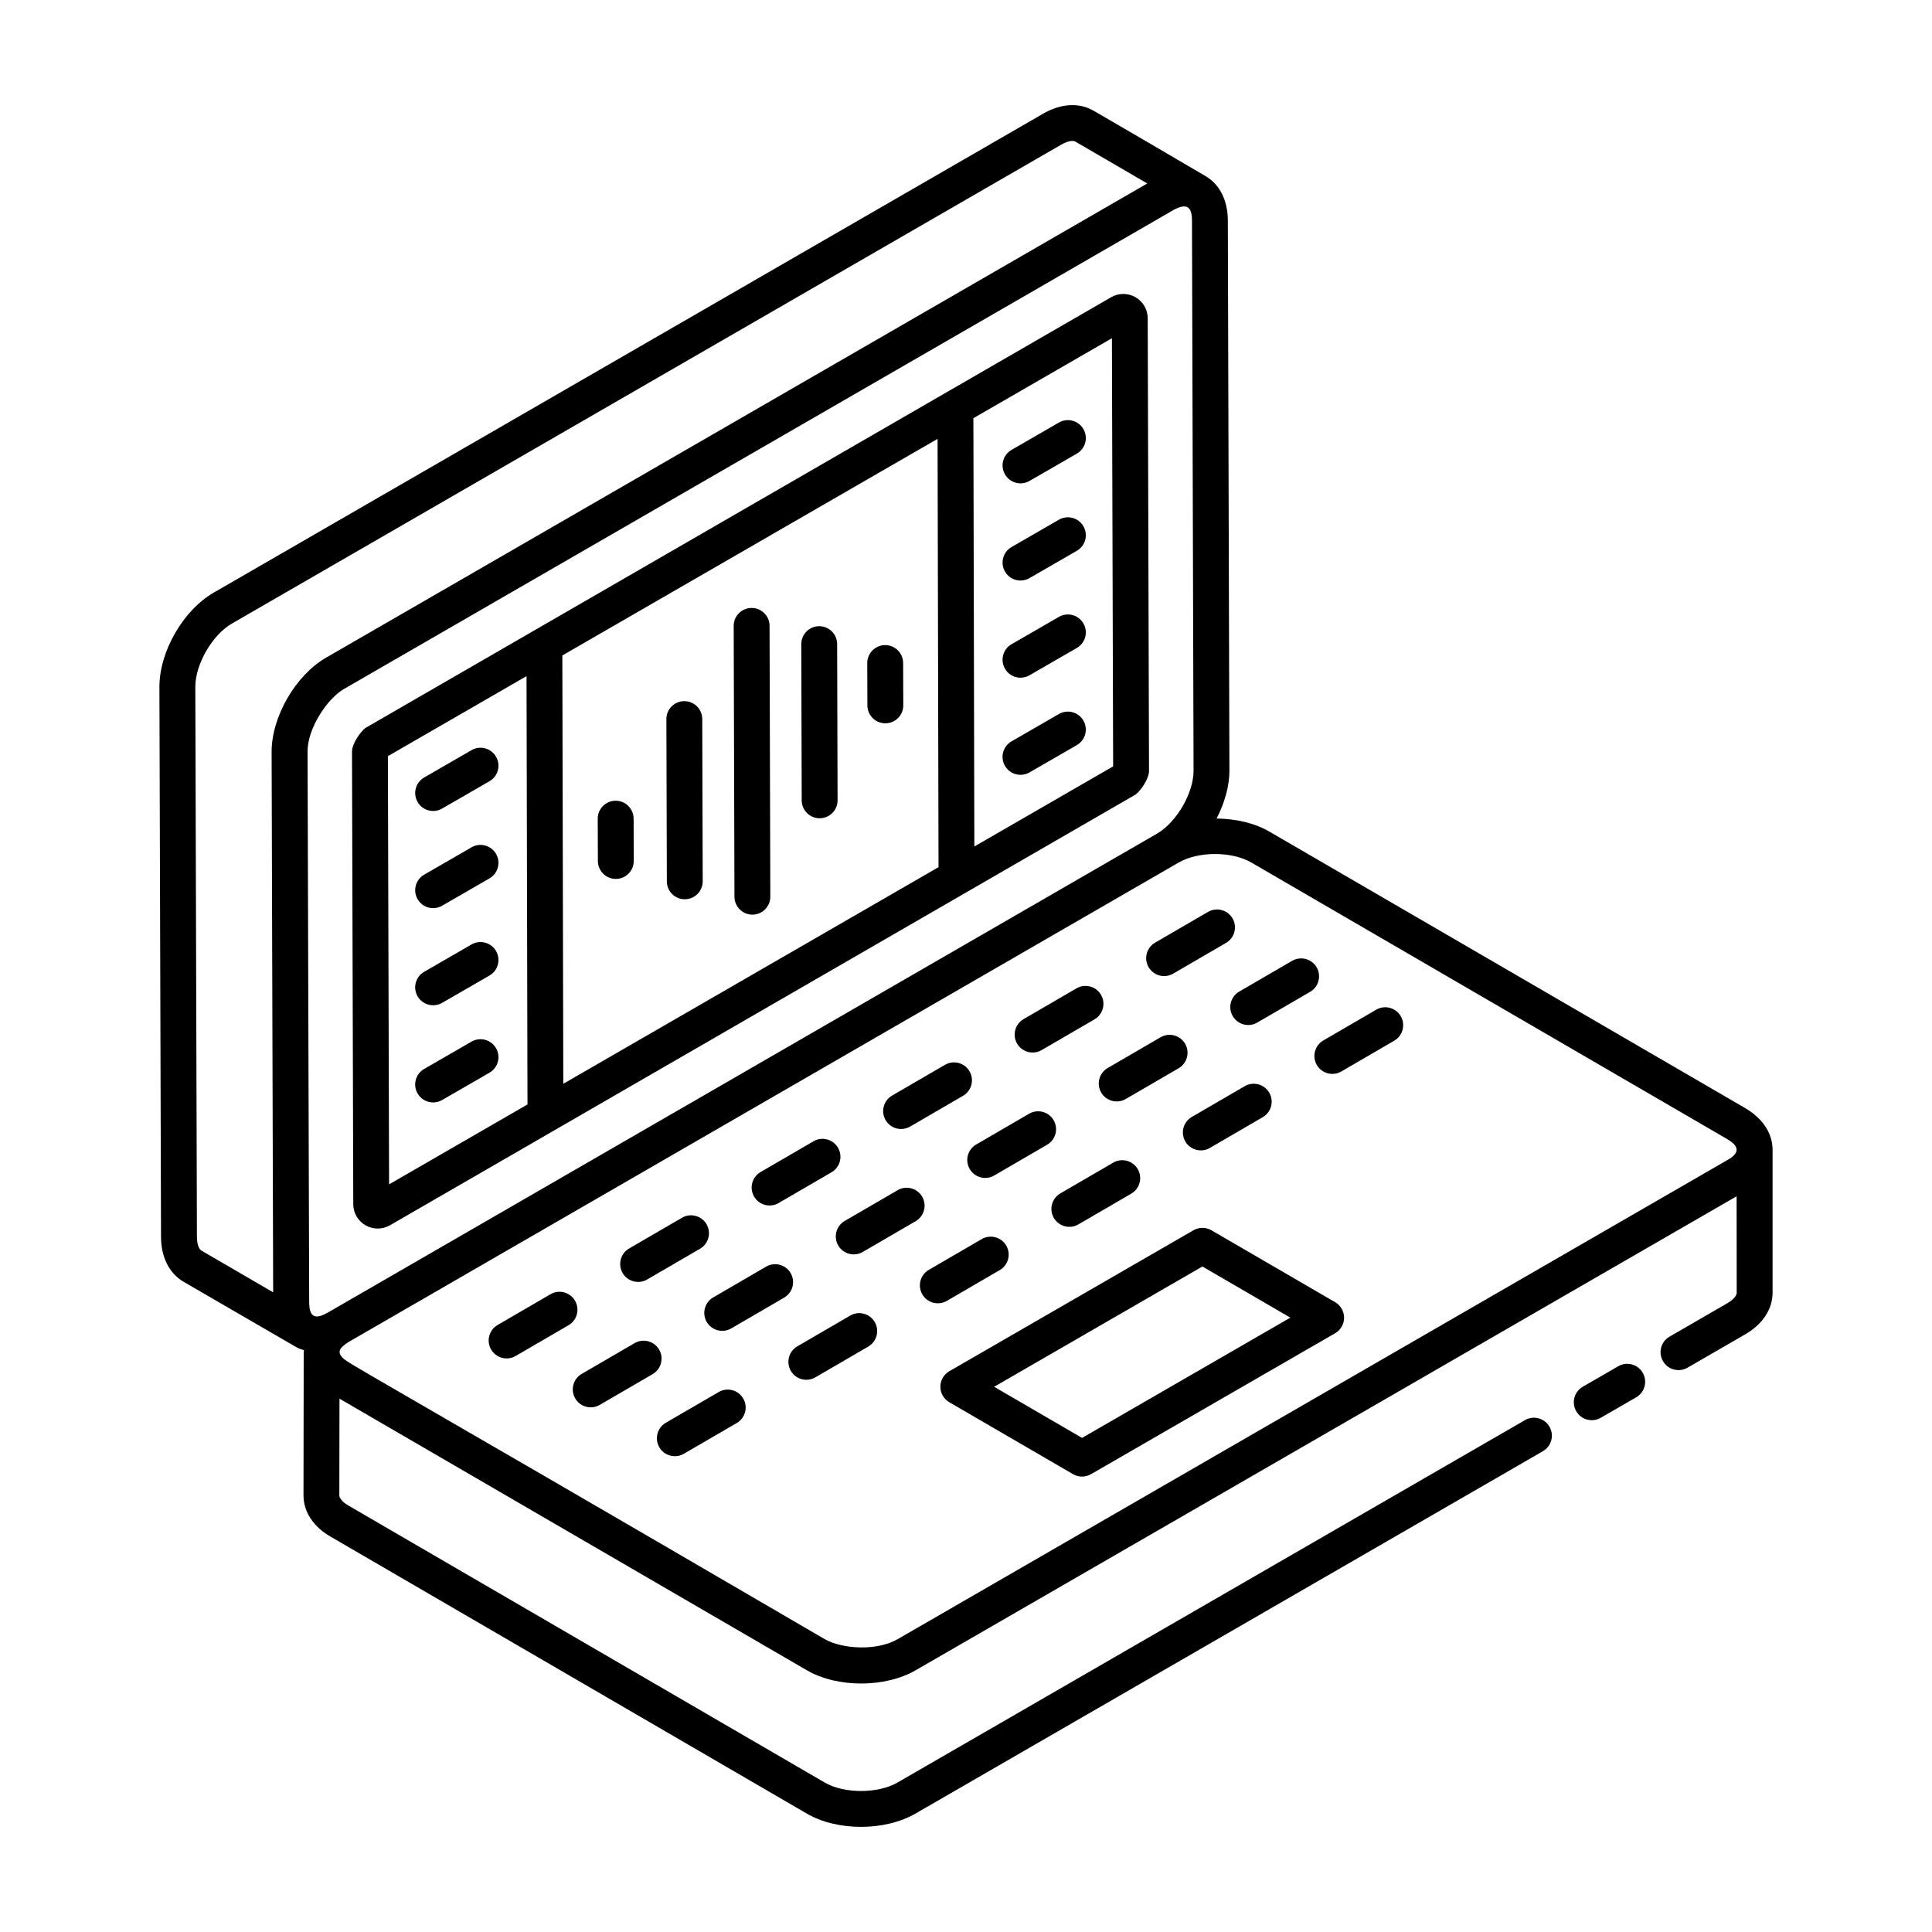
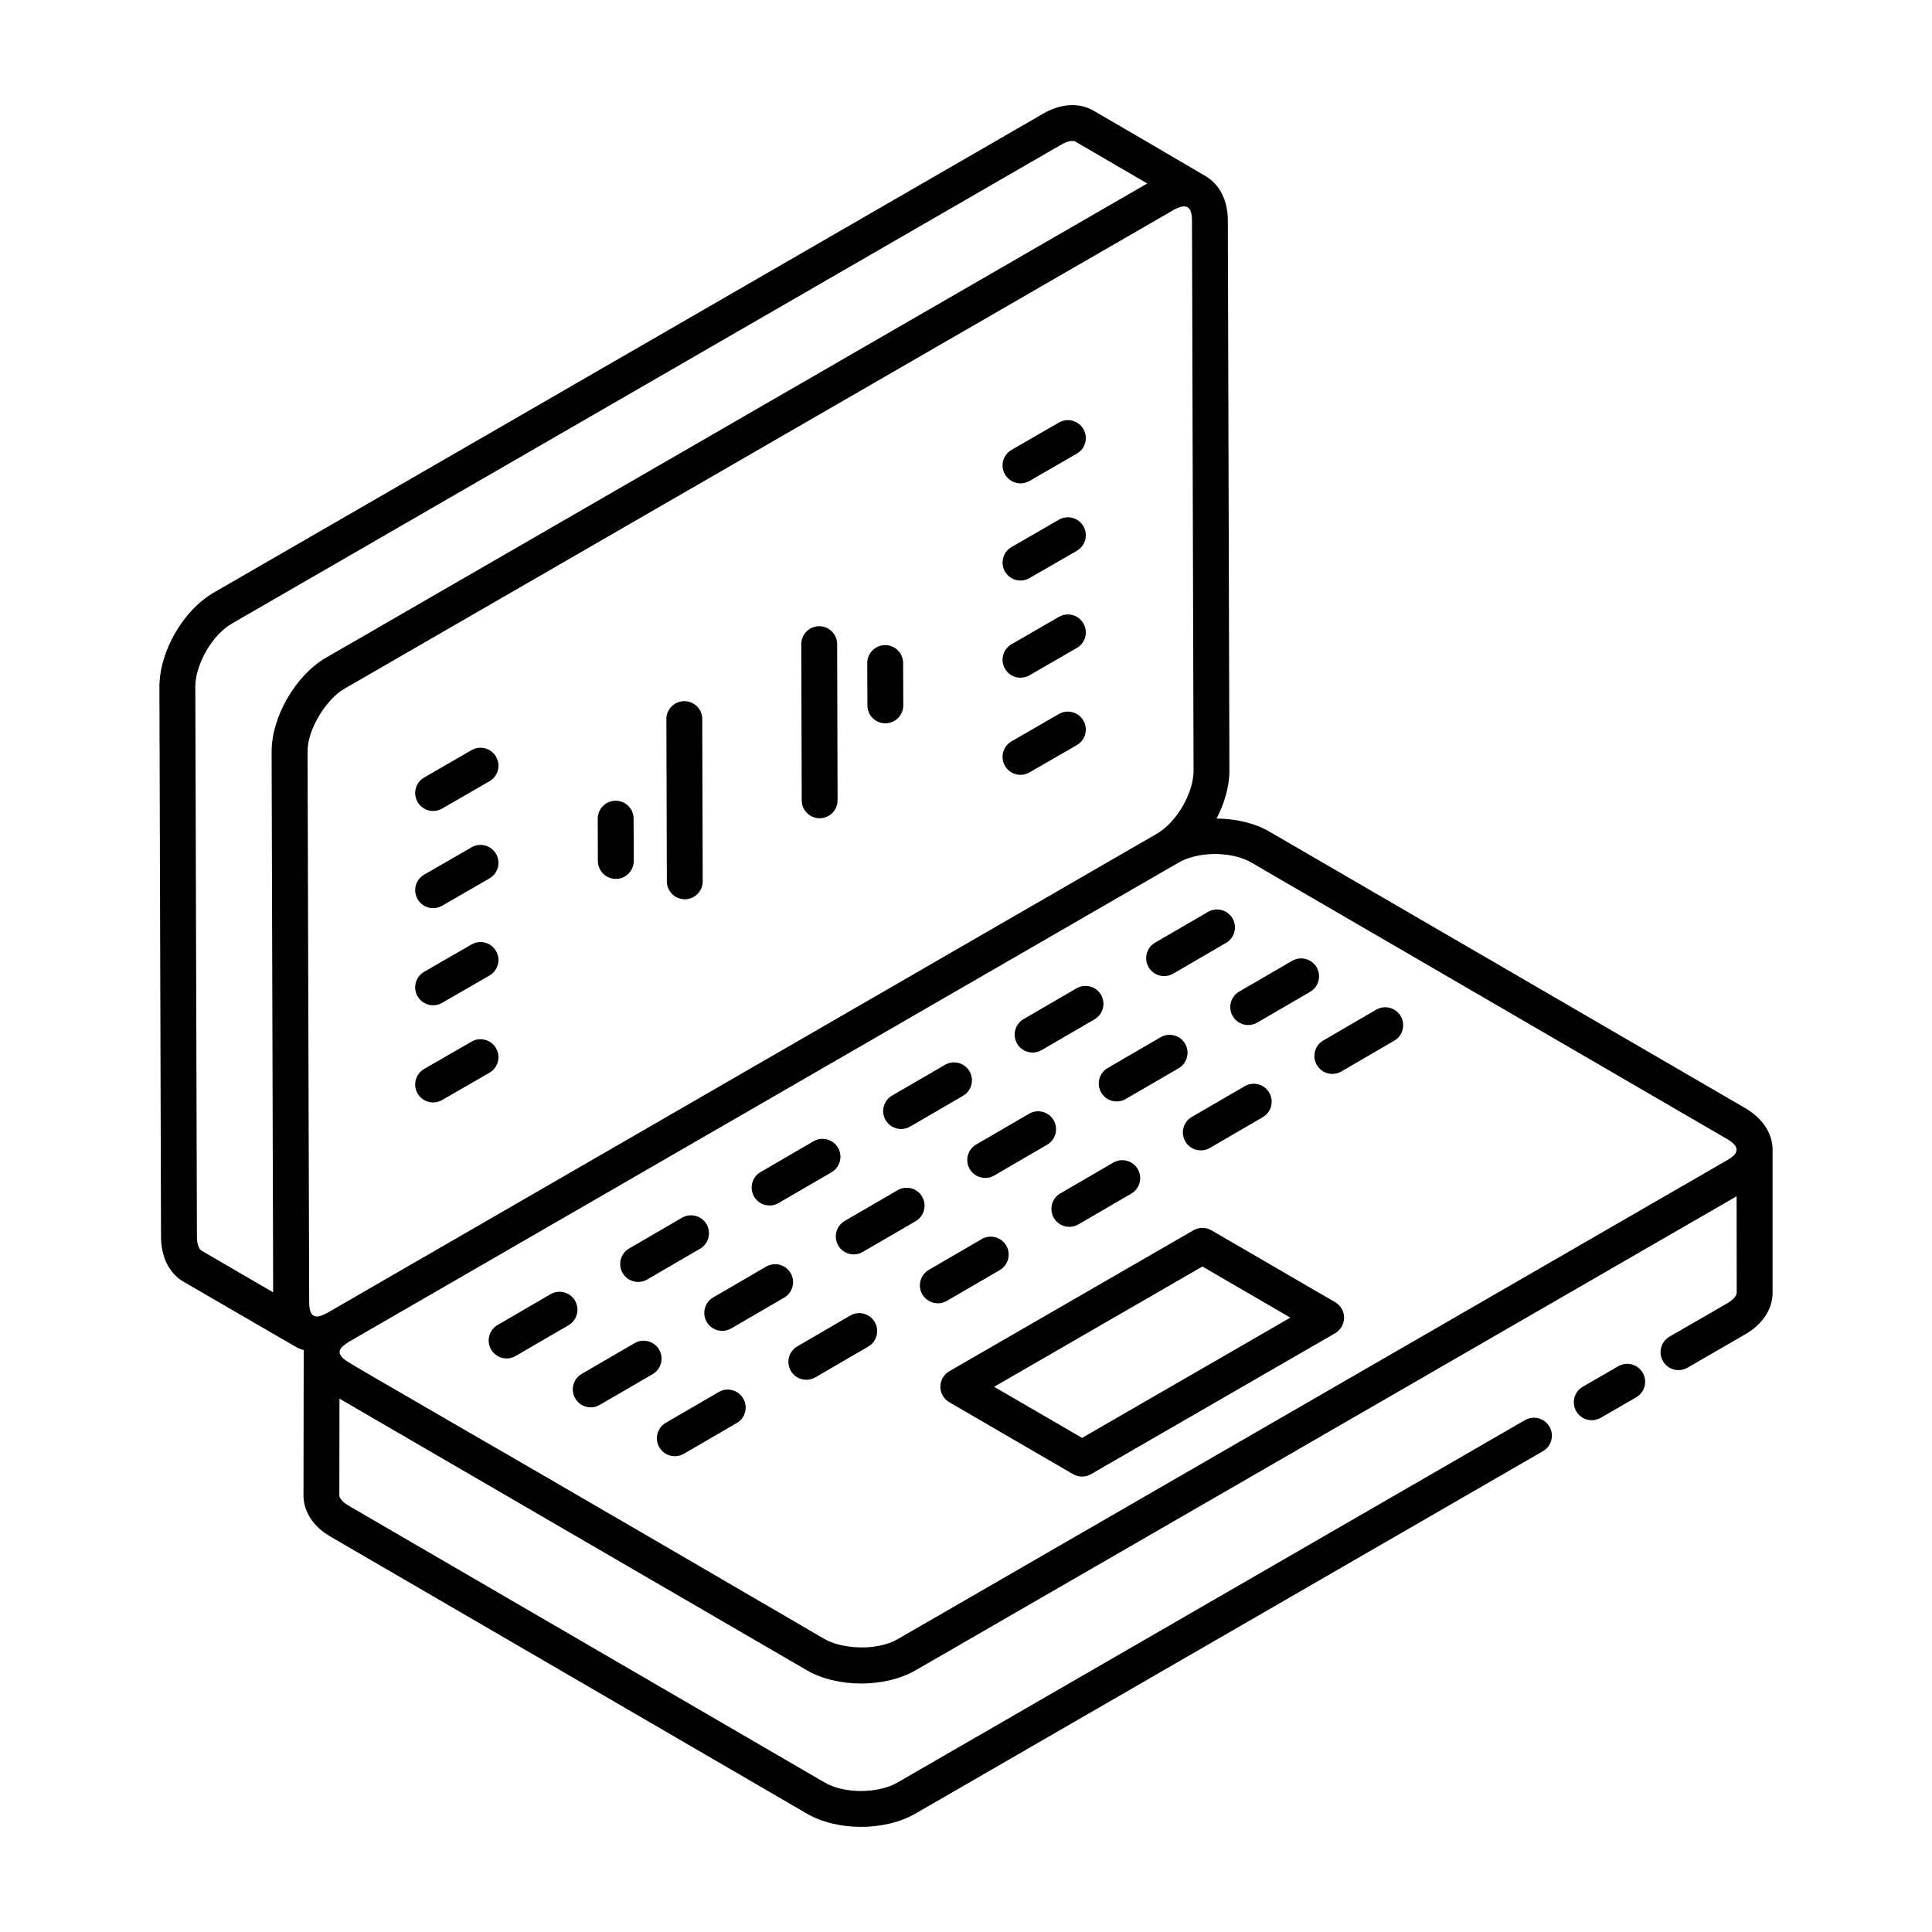
<svg xmlns="http://www.w3.org/2000/svg" fill="#000000" width="800px" height="800px" version="1.1" viewBox="144 144 512 512">
  <g>
-     <path d="m247.31 468.73 197.69-114.2c1.348-1.109 3.5-4.098 3.5-6.266l-0.344-119.91c0-2.297-1.234-4.438-3.231-5.59-1.988-1.156-4.465-1.145-6.453 0-46.164 26.664-136 78.551-197.66 114.17-1.328 1.09-3.527 4.086-3.527 6.293l0.336 119.93c0.039 4.938 5.367 8.023 9.691 5.562zm45.969-37.516-0.254-113.51 99.441-57.398 0.254 113.5zm145.39-197.58 0.324 113.41c-0.02 0.031-0.047 0.059-0.066 0.09l-36.715 21.195-0.254-113.5zm-191.8 110.71 36.668-21.164 0.254 113.51-36.68 21.176-0.316-113.41c0.027-0.039 0.055-0.078 0.074-0.113z" />
    <path d="m261.16 358.28 12.559-7.25c2.273-1.312 3.055-4.219 1.734-6.492-1.309-2.277-4.223-3.059-6.488-1.742l-12.559 7.25c-2.273 1.312-3.055 4.219-1.734 6.492 1.301 2.269 4.203 3.055 6.488 1.742z" />
    <path d="m261.16 384.03 12.559-7.25c2.273-1.312 3.055-4.219 1.734-6.492-1.309-2.277-4.223-3.055-6.488-1.742l-12.559 7.25c-2.273 1.312-3.055 4.219-1.734 6.492 1.301 2.269 4.203 3.055 6.488 1.742z" />
    <path d="m261.16 409.77 12.559-7.246c2.273-1.312 3.055-4.219 1.734-6.492-1.309-2.277-4.215-3.051-6.488-1.742l-12.559 7.246c-2.273 1.312-3.055 4.219-1.746 6.492 1.32 2.277 4.223 3.047 6.5 1.742z" />
    <path d="m261.16 435.52 12.559-7.246c2.273-1.312 3.055-4.219 1.734-6.492-1.309-2.269-4.215-3.051-6.488-1.742l-12.559 7.246c-2.273 1.312-3.055 4.219-1.746 6.492 1.32 2.277 4.223 3.051 6.5 1.742z" />
    <path d="m416.82 271.46 12.559-7.25c2.273-1.312 3.055-4.219 1.734-6.492-1.309-2.273-4.215-3.055-6.488-1.742l-12.559 7.25c-2.273 1.312-3.055 4.219-1.734 6.492 1.297 2.269 4.203 3.055 6.488 1.742z" />
    <path d="m416.82 297.21 12.559-7.25c2.273-1.312 3.055-4.219 1.734-6.492-1.309-2.273-4.215-3.055-6.488-1.742l-12.559 7.25c-2.273 1.312-3.055 4.219-1.734 6.492 1.297 2.269 4.203 3.055 6.488 1.742z" />
    <path d="m416.82 322.96 12.559-7.25c2.273-1.312 3.055-4.219 1.734-6.492-1.309-2.273-4.215-3.051-6.488-1.742l-12.559 7.25c-2.273 1.312-3.055 4.219-1.734 6.492 1.297 2.269 4.203 3.055 6.488 1.742z" />
    <path d="m424.62 333.22-12.559 7.25c-2.273 1.312-3.055 4.219-1.734 6.492 1.301 2.266 4.203 3.051 6.488 1.742l12.559-7.25c2.273-1.312 3.055-4.219 1.734-6.492-1.309-2.277-4.211-3.055-6.488-1.742z" />
    <path d="m568.21 519.73 9.395-5.426c2.273-1.312 3.055-4.219 1.734-6.492-1.309-2.289-4.223-3.055-6.488-1.742l-9.395 5.426c-2.273 1.312-3.055 4.219-1.734 6.492 1.293 2.266 4.199 3.059 6.488 1.742z" />
    <path d="m606.45 437.63-126.04-73.242c-3.922-2.285-8.945-3.414-13.996-3.473 2.106-4.102 3.402-8.555 3.394-12.703l-0.418-145.77c-0.008-5.246-2.106-9.461-5.723-11.668-1.836-1.121-30.891-18.066-29.934-17.469-3.805-2.195-8.688-1.883-13.367 0.867l-219.61 126.81c-8.141 4.629-14.508 15.613-14.508 25.027l0.426 145.74c0 5.305 2.117 9.617 5.859 11.863 15.262 8.879 30.949 17.926 29.922 17.355 0.656 0.363 1.355 0.625 2.074 0.844-0.004 0.078 0.02-0.281-0.043 0.746l-0.055 37.742c0 4.379 2.684 8.402 7.316 11.008l126.05 73.301c8.051 4.711 20.695 4.691 28.805 0.016l166.29-96.043c2.273-1.312 3.055-4.219 1.734-6.492-1.309-2.285-4.223-3.059-6.488-1.742l-166.29 96.043c-5.172 2.984-14.156 2.992-19.273 0.008l-126.11-73.336c-1.754-0.984-2.535-2.098-2.535-2.754l0.039-25.648 123.84 71.969c8.145 4.727 20.801 4.652 28.852 0.008l217.56-125.61 0.027 25.566c0 0.637-0.688 1.766-2.656 2.875l-15.148 8.754c-2.273 1.312-3.055 4.223-1.734 6.492 1.309 2.277 4.215 3.043 6.488 1.742l15.102-8.73c4.734-2.664 7.453-6.723 7.453-11.137v-37.906c0.008-4.328-2.656-8.359-7.305-11.055zm-4.773 8.215c3.051 1.773 3.746 3.617-0.113 5.699l-219.66 126.84c-5.625 3.262-14.848 2.586-19.355 0-127.27-74.254-126.46-73.023-127.95-74.777-0.953-1.141-1.043-2.219 1.797-3.977 27.574-15.926-89.91 51.93 219.93-127.03 5.211-3.019 14.07-3.055 19.316-0.008zm-146.64-246.23c3.527-1.887 4.836-0.801 4.852 2.859l0.418 145.76c0.02 5.856-4.418 13.512-9.516 16.594-27.52 15.895 89.828-51.883-219.85 126.98-3.074 1.773-5.004 1.664-5.004-2.762l-0.43-145.79c-0.07-6.184 5.215-14.152 9.73-16.715 122.6-70.809 220.94-127.54 219.8-126.92zm-258.85 272.12-0.426-145.74c0-5.984 4.531-13.809 9.73-16.766l219.65-126.84c0.008-0.008 0.027-0.016 0.039-0.023 0.996-0.59 2.856-1.387 3.805-0.84l19.059 11.094c-286.56 165.47-194.54 112.34-217.59 125.64-8.164 4.711-14.492 15.723-14.473 25.02l0.41 143.2-19.012-11.062c-0.578-0.344-1.191-1.492-1.191-3.695z" />
    <path d="m296.39 488.7c-1.328-2.277-4.242-3.031-6.5-1.719l-14.016 8.152c-2.273 1.316-3.043 4.227-1.727 6.5 1.309 2.25 4.211 3.047 6.5 1.719l14.016-8.152c2.273-1.32 3.043-4.231 1.727-6.5z" />
    <path d="m315.5 483.08 14.016-8.152c2.273-1.316 3.043-4.227 1.727-6.5-1.328-2.273-4.25-3.027-6.5-1.719l-14.016 8.152c-2.273 1.316-3.043 4.227-1.727 6.5 1.309 2.25 4.211 3.047 6.5 1.719z" />
    <path d="m350.34 462.82 14.016-8.152c2.273-1.316 3.043-4.227 1.727-6.5-1.328-2.277-4.25-3.035-6.5-1.719l-14.016 8.152c-2.273 1.316-3.043 4.227-1.727 6.5 1.309 2.254 4.211 3.047 6.5 1.719z" />
    <path d="m385.19 442.55 14.016-8.145c2.273-1.316 3.043-4.227 1.727-6.492-1.328-2.289-4.242-3.039-6.5-1.723l-14.016 8.145c-2.273 1.316-3.043 4.227-1.727 6.5 1.309 2.25 4.211 3.043 6.5 1.715z" />
    <path d="m420.04 422.29 14.016-8.152c2.273-1.316 3.043-4.227 1.727-6.5-1.328-2.277-4.25-3.031-6.5-1.719l-14.016 8.152c-2.273 1.316-3.043 4.227-1.727 6.5 1.312 2.25 4.211 3.047 6.5 1.719z" />
    <path d="m464.14 385.66-14.02 8.152c-2.273 1.316-3.047 4.227-1.727 6.5 1.309 2.25 4.211 3.047 6.5 1.719l14.016-8.152c2.273-1.316 3.043-4.227 1.727-6.5-1.328-2.273-4.25-3.027-6.496-1.719z" />
    <path d="m318.68 501.66c-1.328-2.273-4.25-3.027-6.5-1.719l-14.016 8.152c-2.273 1.316-3.043 4.227-1.727 6.5 1.309 2.25 4.211 3.047 6.5 1.719l14.016-8.152c2.273-1.32 3.043-4.231 1.727-6.5z" />
    <path d="m353.53 481.39c-1.328-2.277-4.25-3.035-6.5-1.719l-14.016 8.152c-2.273 1.316-3.043 4.227-1.727 6.5 1.309 2.25 4.211 3.047 6.5 1.719l14.016-8.152c2.273-1.32 3.047-4.231 1.727-6.5z" />
    <path d="m388.38 461.13c-1.328-2.277-4.242-3.035-6.5-1.719l-14.016 8.152c-2.273 1.316-3.043 4.227-1.727 6.5 1.309 2.25 4.211 3.047 6.5 1.719l14.016-8.152c2.273-1.32 3.047-4.231 1.727-6.5z" />
    <path d="m400.98 453.8c1.309 2.25 4.211 3.047 6.5 1.719l14.016-8.152c2.273-1.316 3.043-4.227 1.727-6.5-1.328-2.277-4.25-3.031-6.5-1.719l-14.016 8.152c-2.277 1.32-3.047 4.231-1.727 6.5z" />
    <path d="m451.57 418.88-14.016 8.152c-2.273 1.316-3.043 4.227-1.727 6.5 1.309 2.25 4.211 3.047 6.5 1.719l14.016-8.152c2.273-1.316 3.043-4.227 1.727-6.5-1.328-2.273-4.254-3.027-6.5-1.719z" />
    <path d="m470.68 413.27c1.301 2.246 4.199 3.059 6.5 1.723l14.016-8.145c2.273-1.316 3.043-4.227 1.727-6.5-1.328-2.273-4.242-3.027-6.5-1.719l-14.016 8.145c-2.273 1.32-3.043 4.231-1.727 6.496z" />
    <path d="m334.47 512.9-14.016 8.145c-2.273 1.316-3.043 4.227-1.727 6.5 1.309 2.25 4.211 3.047 6.5 1.719l14.016-8.145c2.273-1.316 3.043-4.227 1.727-6.492-1.328-2.293-4.254-3.035-6.5-1.727z" />
    <path d="m369.32 492.64-14.016 8.152c-2.273 1.316-3.043 4.227-1.727 6.5 1.309 2.25 4.211 3.047 6.5 1.719l14.016-8.152c2.273-1.316 3.043-4.227 1.727-6.5-1.328-2.277-4.242-3.035-6.5-1.719z" />
    <path d="m408.94 480.59c2.273-1.316 3.043-4.227 1.727-6.5-1.328-2.277-4.25-3.031-6.5-1.719l-14.016 8.152c-2.273 1.316-3.043 4.227-1.727 6.5 1.309 2.25 4.211 3.047 6.5 1.719z" />
    <path d="m439.02 452.11-14.016 8.152c-2.273 1.316-3.043 4.227-1.727 6.5 1.309 2.25 4.211 3.047 6.5 1.719l14.016-8.152c2.273-1.316 3.043-4.227 1.727-6.5-1.328-2.277-4.254-3.027-6.5-1.719z" />
    <path d="m458.12 446.5c1.309 2.25 4.211 3.047 6.5 1.719l14.016-8.152c2.273-1.316 3.043-4.227 1.727-6.5-1.328-2.273-4.242-3.027-6.5-1.719l-14.016 8.152c-2.277 1.32-3.047 4.231-1.727 6.5z" />
    <path d="m492.97 426.23c1.309 2.25 4.211 3.047 6.5 1.719l14.016-8.152c2.273-1.316 3.043-4.227 1.727-6.5-1.328-2.277-4.25-3.035-6.5-1.719l-14.016 8.152c-2.273 1.32-3.047 4.231-1.727 6.5z" />
    <path d="m465.04 470.04c-1.449-0.855-3.277-0.855-4.762-0.008l-64.695 37.352c-1.465 0.848-2.375 2.414-2.375 4.113 0 1.695 0.902 3.262 2.367 4.113l32.789 19.055c1.449 0.855 3.281 0.863 4.762 0.008l64.695-37.352c1.465-0.848 2.375-2.414 2.375-4.113 0-1.695-0.902-3.262-2.367-4.113zm-34.281 55.02-23.309-13.547 55.195-31.875 23.309 13.547z" />
    <path d="m307.16 356.2h-0.02c-2.617 0.008-4.742 2.144-4.734 4.766l0.039 11.215c0.008 2.621 2.137 4.738 4.754 4.738h0.02c2.617-0.008 4.742-2.144 4.734-4.766l-0.039-11.215c-0.012-2.621-2.137-4.738-4.754-4.738z" />
    <path d="m383.34 319.7c-0.008-2.621-2.137-4.738-4.754-4.738h-0.02c-2.617 0.008-4.742 2.144-4.734 4.766l0.039 11.219c0.008 2.621 2.137 4.738 4.754 4.738h0.02c2.617-0.008 4.742-2.144 4.734-4.766z" />
    <path d="m361.1 309.95h-0.008c-2.629 0.008-4.754 2.141-4.742 4.766l0.113 41.395c0.008 2.617 2.137 4.738 4.754 4.738h0.008c2.629-0.008 4.754-2.141 4.742-4.766l-0.113-41.395c-0.008-2.617-2.137-4.738-4.754-4.738z" />
-     <path d="m343.19 305.11h-0.012c-2.629 0.008-4.754 2.141-4.742 4.766l0.203 71.777c0.008 2.617 2.137 4.738 4.754 4.738h0.008c2.629-0.008 4.754-2.141 4.742-4.766l-0.203-71.777c-0.008-2.617-2.133-4.738-4.75-4.738z" />
    <path d="m325.35 329.81h-0.008c-2.629 0.008-4.754 2.141-4.742 4.766l0.121 43c0.008 2.617 2.137 4.738 4.754 4.738h0.008c2.629-0.008 4.754-2.141 4.742-4.766l-0.121-43c-0.008-2.617-2.133-4.738-4.754-4.738z" />
  </g>
</svg>